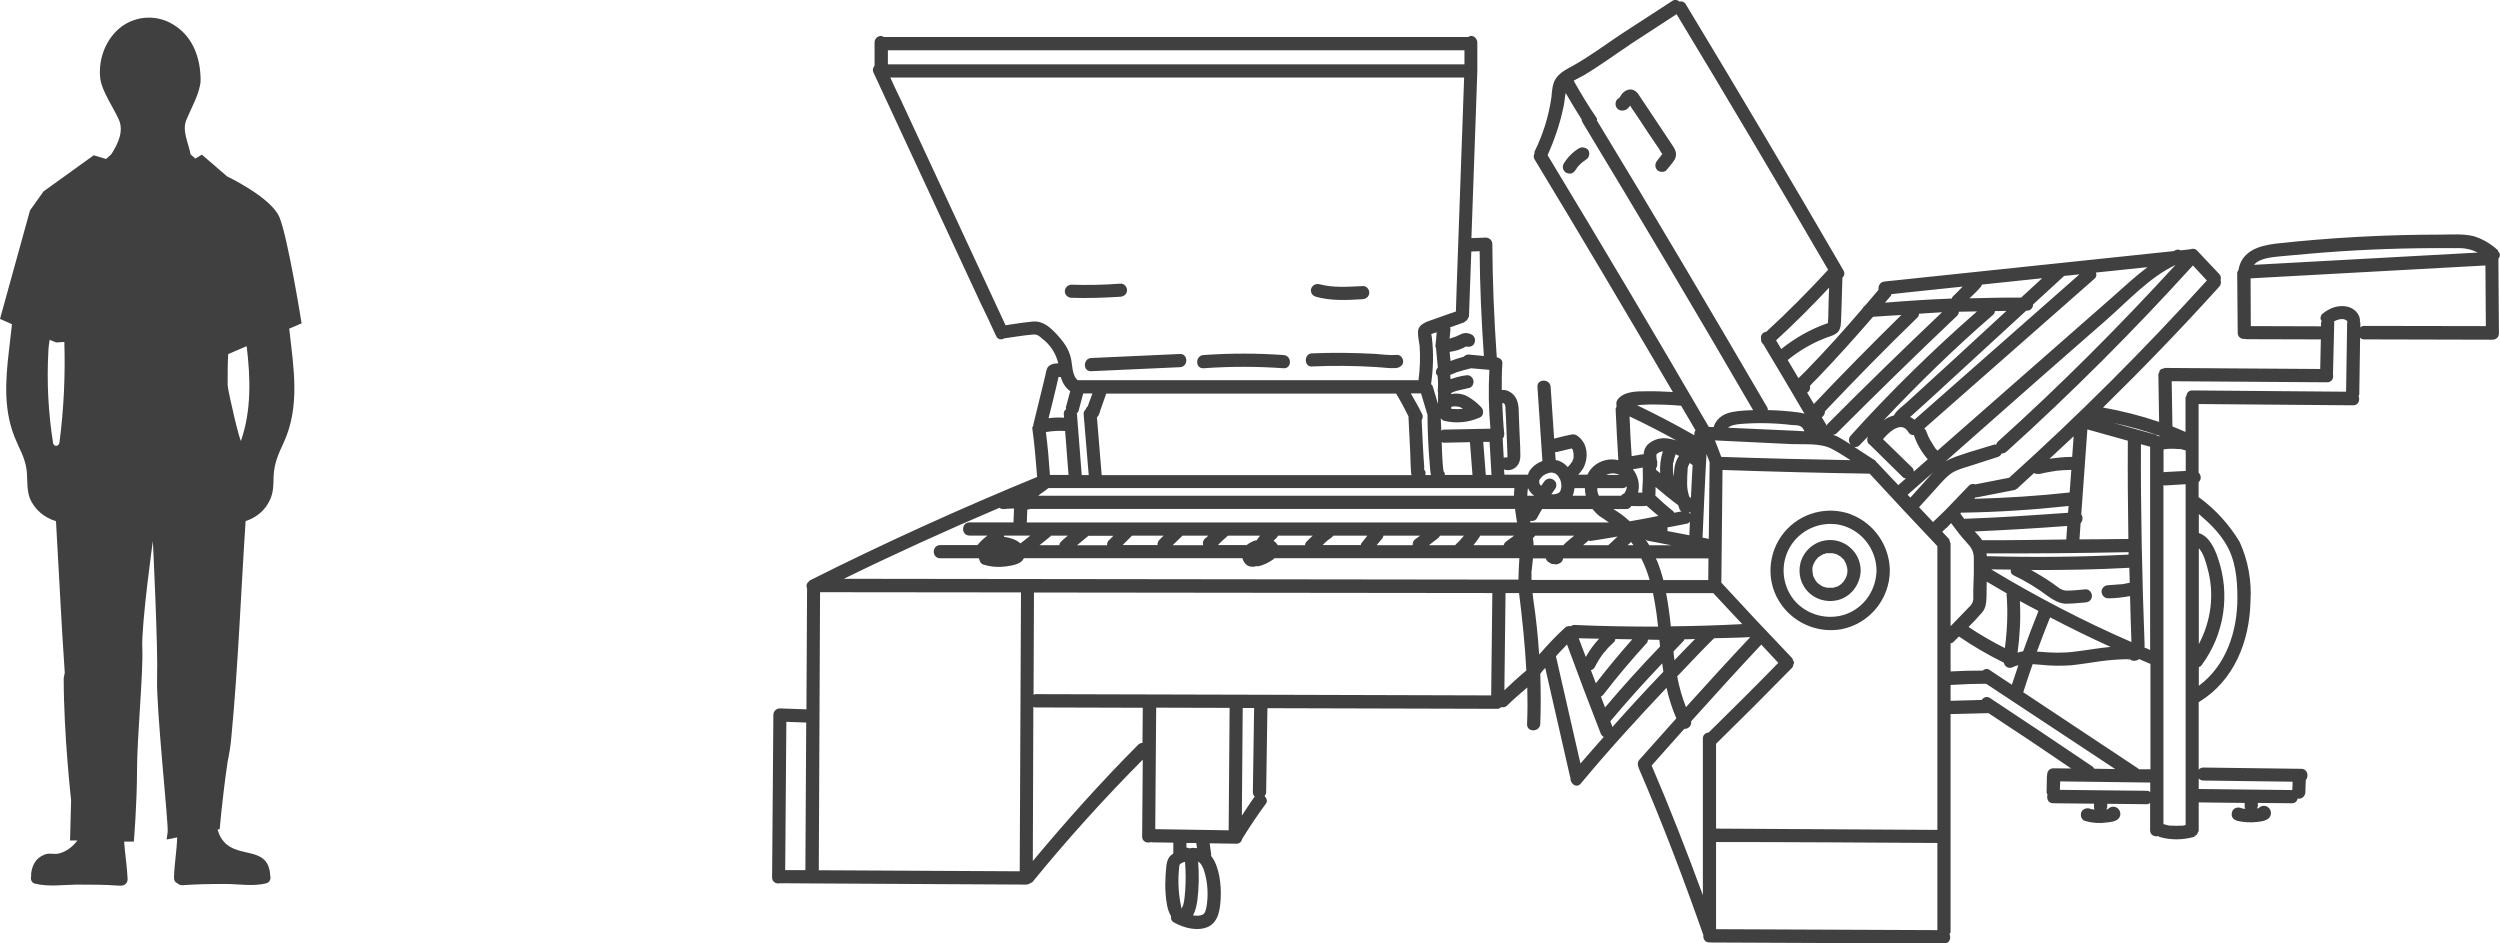
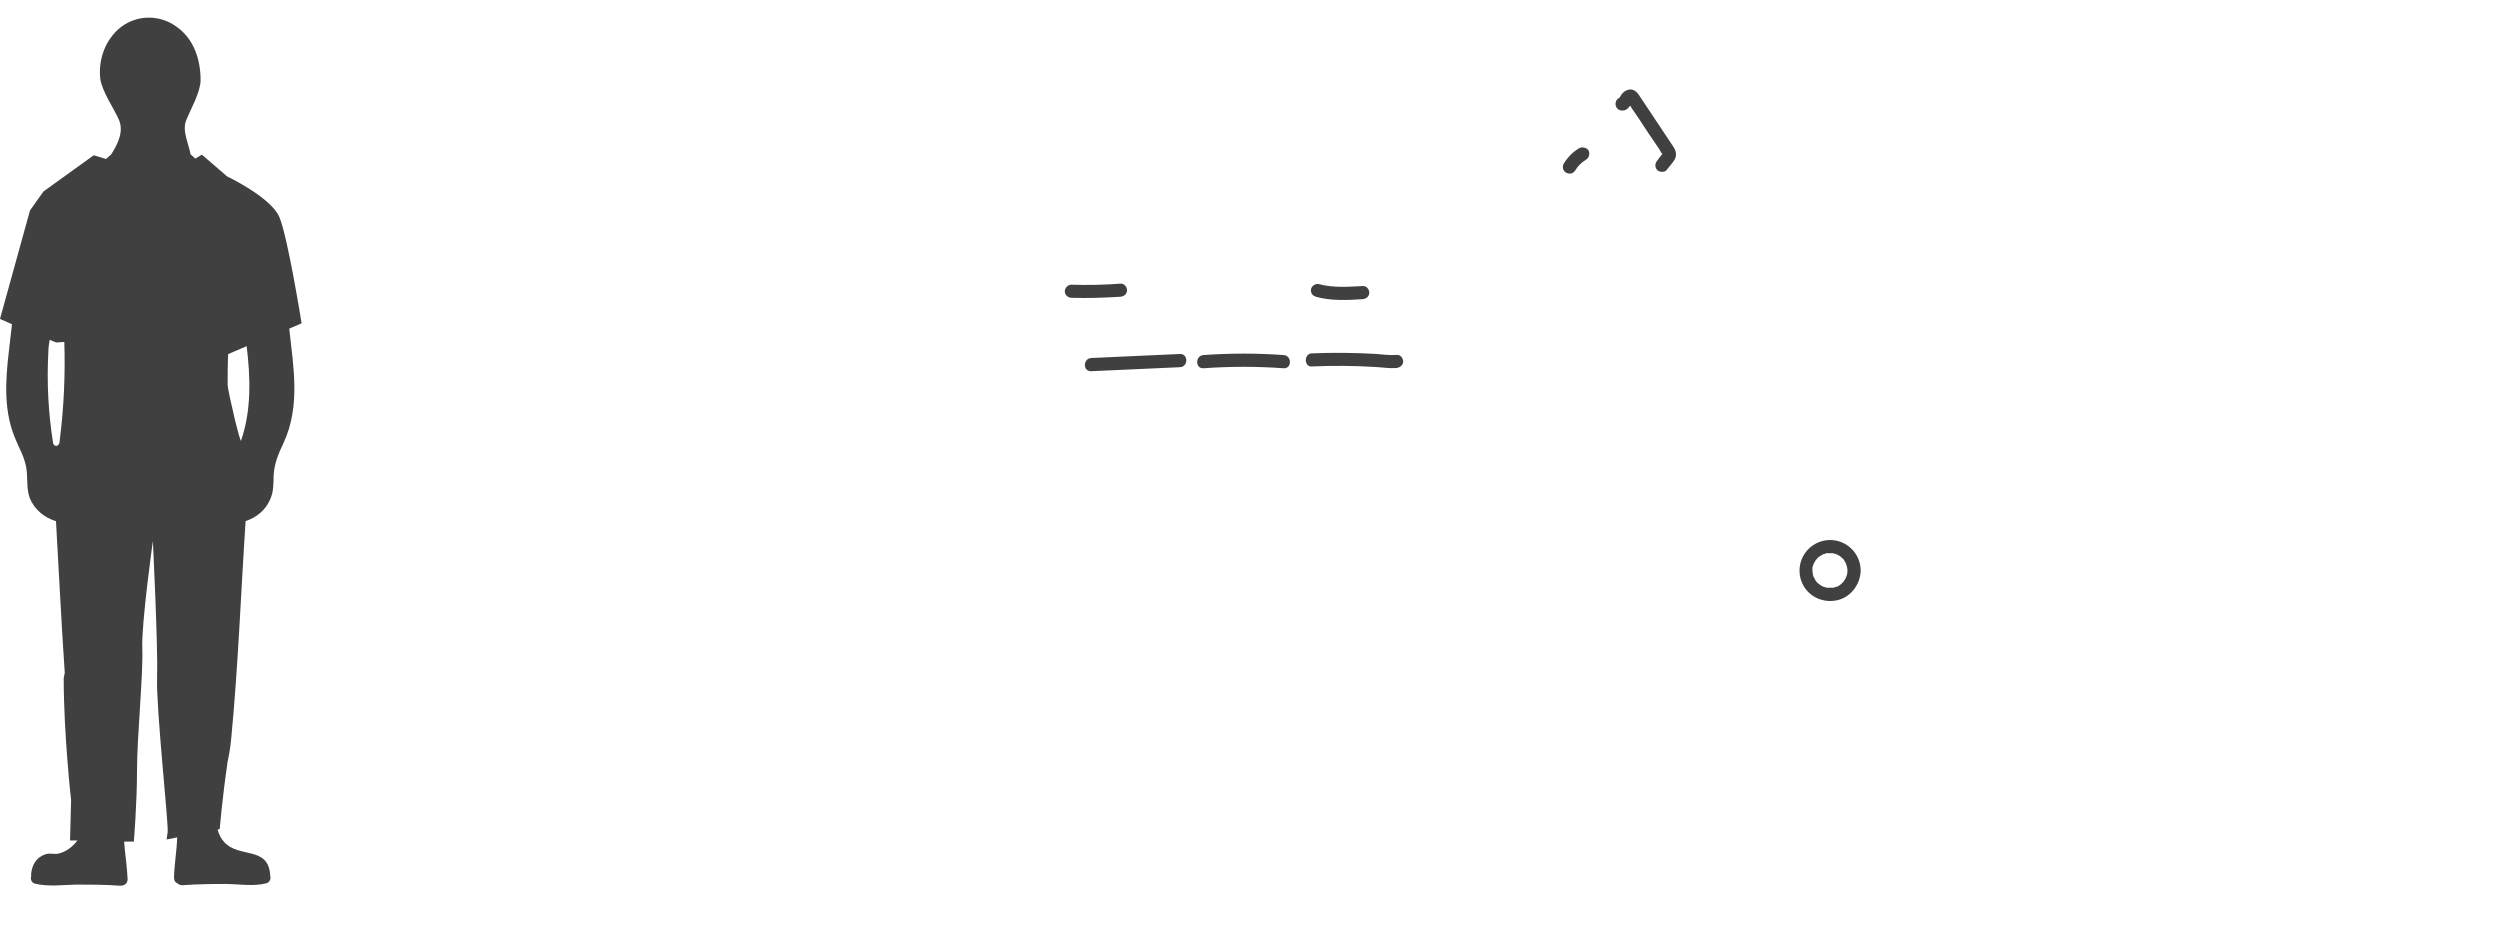
<svg xmlns="http://www.w3.org/2000/svg" id="Calque_1" data-name="Calque 1" viewBox="0 0 236.66 89.31">
  <defs>
    <style>
      .cls-1 {
        fill: none;
      }

      .cls-1, .cls-2 {
        stroke-width: 0px;
      }

      .cls-2 {
        fill: #404040;
      }
    </style>
  </defs>
  <g>
    <path class="cls-2" d="M124.55,28.06v.03c1.45.4,2.98.33,4.45.23.35-.03.62-.27.62-.62,0-.33-.28-.65-.62-.62-1.38.07-2.78.18-4.13-.18-.32-.07-.64.11-.75.42-.1.33.1.68.42.75Z" />
    <path class="cls-2" d="M106.07,28.09c.33-.03.62-.25.62-.62,0-.33-.3-.65-.62-.62-1.55.12-3.1.15-4.65.1-.33,0-.62.3-.62.62,0,.35.3.62.62.62,1.55.05,3.1,0,4.65-.1Z" />
    <path class="cls-2" d="M113.93,34.86c2.53-.18,5.05-.18,7.58,0,.8.05.8-1.2,0-1.25-2.5-.18-5.05-.18-7.58,0-.8.05-.8,1.3,0,1.25Z" />
    <path class="cls-2" d="M124.18,34.69h.02c1.99-.09,3.99-.07,5.98.05.65.03,1.35.15,2,.1.35-.05.65-.27.65-.62,0-.33-.3-.68-.62-.62-.67.05-1.37-.05-2.02-.1-2-.11-4-.13-6-.05-.77.03-.77,1.28,0,1.25Z" />
    <path class="cls-2" d="M103.3,35.14l8.4-.38c.8-.03.8-1.28,0-1.25l-8.4.38c-.8.05-.8,1.3,0,1.25Z" />
    <path class="cls-2" d="M148.92,42.67s0,0,0,0c0-.01,0-.02,0-.03,0-.01,0-.02,0,.02.02.05.02.04.02.01Z" />
-     <path class="cls-2" d="M152.98,38.74s0,0,0,0c0,0,0-.01,0-.02v.03Z" />
-     <path class="cls-2" d="M175.23,48.69c-2.26-.83-4.79-.15-6.33,1.7-1.5,1.82-1.75,4.45-.5,6.5,1.23,2.02,3.57,3.08,5.9,2.68,2.67-.52,4.59-2.86,4.6-5.57-.03-2.35-1.48-4.45-3.67-5.3ZM174.75,58.14c-1.75.62-3.75.07-4.93-1.35-1.16-1.45-1.3-3.46-.35-5.05.95-1.57,2.77-2.39,4.57-2.08,2.08.4,3.57,2.23,3.6,4.33-.03,1.85-1.15,3.52-2.9,4.15Z" />
    <path class="cls-2" d="M173.22,51.12c-1.6.02-2.89,1.33-2.87,2.93,0,.51.14,1,.4,1.44.62,1.05,1.85,1.58,3.07,1.35,1.35-.25,2.3-1.5,2.32-2.85-.02-1.6-1.33-2.89-2.93-2.87ZM173.9,52.46h.01s-.06-.01-.01,0ZM174.52,55.04c0,.05-.05.08-.1.1,0,.05-.05.07-.08.1l-.05.05c-.12.1-.24.18-.38.25h-.07c-.1.04-.2.07-.3.1h-.53s-.03,0-.03,0c0,0,0,0-.02,0l-.18-.05-.18-.05c-.09-.04-.19-.09-.27-.15-.16-.1-.31-.22-.42-.38-.04-.05-.07-.1-.1-.15l-.05-.12s-.1-.18-.05-.05c-.04-.1-.08-.2-.1-.3v-.12l-.03-.1c-.02-.17-.02-.33,0-.5l.1-.27.03-.07.1-.18s.05-.08.07-.12l.03-.03.2-.23.07-.07c-.05.07.1-.05.1-.05l.3-.18.2-.05.1-.05h.62l.35.1s.04.01.04.01l.18.11s.07.03.1.05l.1.08.23.22c.12.12-.05-.1.05.05l.08.15.1.18.03.07.1.35.03.25c0,.4-.1.67-.33,1-.12.18.03-.03-.05.05Z" />
    <path class="cls-2" d="M153.88,10.41h0c.19-.1.31-.24.44-.41.06.11.13.22.19.31l.55.8,1,1.52,1.02,1.5c.07.12.17.36.29.44-.18.2-.33.45-.49.63-.22.27-.25.62,0,.9.2.2.68.25.88,0,.25-.33.57-.65.77-1,.25-.45.1-.88-.15-1.25l-1.63-2.45-1.6-2.4c-.25-.4-.67-.68-1.17-.45-.2.09-.38.24-.5.42-.07.1-.15.3-.25.33-.3.15-.38.6-.2.88.18.3.55.35.85.22ZM154.48,9.72s.02-.02,0,0h0Z" />
    <path class="cls-2" d="M148.25,16.34c.15.08.32.12.5.08.16-.05.29-.16.38-.3l.2-.3c.14-.16.28-.32.45-.45l.37-.27c.12-.07.25-.22.27-.37.05-.17.03-.35-.05-.5-.09-.13-.22-.21-.38-.25-.17-.05-.35-.03-.5.05-.6.35-1.1.87-1.47,1.47-.08.15-.1.33-.05.5.05.12.15.27.28.35Z" />
    <path class="cls-2" d="M189.95,56.26s0,0,0,0c0,0,0-.02,0-.02v.03Z" />
-     <path class="cls-2" d="M236.48,23.71c-.66-.62-1.44-1.08-2.3-1.35-1-.25-2.1-.15-3.12-.15-5.21,0-10.42.28-15.6.85-1.64.2-3.26.7-3.56,2.5-.03.07-.09.11-.09.2h-.03l.05,5.75c0,.44.38.62.72.57.03,0,.04.03.08.03l7.07.02-.06,2.8-14.69-.1c-.06,0-.08.04-.13.05-.12.02-.24.05-.33.14-.06.07-.07.16-.1.25-.02.07-.08.1-.07.19l.07,4.48c-1.73-.59-3.51-1.04-5.31-1.36,3.78-3.71,7.46-7.52,11.01-11.45.17-.19.18-.41.12-.6.05-.2.04-.41-.12-.58l-2.02-2.14s-.06-.07-.1-.11h0c-.18-.18-.42-.18-.64-.1l-.91.1c-.13-.08-.29-.1-.48-.02-.06.03-.11.07-.17.09l-27.38,2.88c-.43.04-.61.44-.56.78-.41.5-.84.98-1.25,1.47-.12.08-.2.17-.25.29-1.75,2.04-3.54,4.04-5.42,5.96-.19.2-.44.42-.66.65-.34-.57-.68-1.15-1.02-1.72,0,0,0,0,0,0,1.02-.83,2.16-1.51,3.37-2,.38-.18.85-.25,1.2-.5.4-.25.45-.7.48-1.15l.05-1.45.08-2.68c.18-.18.26-.44.09-.72-4.9-8.44-9.87-16.83-14.92-25.18-.15-.25-.39-.29-.61-.26-.17-.14-.39-.22-.64-.07h0s-4.88,3.17-4.88,3.17c-1.5,1-3,2.12-4.58,3-.5.27-1.1.57-1.5,1.07-.4.5-.45,1.2-.5,1.85-.25,1.8-.79,3.55-1.6,5.18-.03.06,0,.11,0,.17-.1.16-.12.36,0,.58,4.43,7.31,8.77,14.66,13.09,22.02-.85-.05-1.71-.09-2.57-.07-.87,0-2.05,0-2.65.77-.13.17-.16.38-.11.6,0,.05-.03.09-.02.14-.02.06-.07.09-.07.16.07,1.65.16,3.25.26,4.85-.4-.09-.83-.11-1.31.02-.82.24-1.33.75-1.62,1.35h-.87c.17-.18.33-.37.46-.58.3-.55.4-1.15.3-1.75-.09-.58-.43-1.09-.92-1.4-.25-.15-.55-.05-.8,0l-.45.1-.87.22-.33-4.89c-.05-.8-1.3-.8-1.25,0l.47,7.01c-.48.18-.92.49-1.22.94-.08.11-.1.23-.14.35h-2.24l-.03-.51s.02.03.04.03c.4.15.85,0,1.12-.27.33-.33.4-.75.38-1.2,0-.88-.08-1.75-.1-2.62l-.05-1.35c0-.37-.03-.77-.18-1.15-.24-.59-.83-1-1.43-.95,0-.84,0-1.69.06-2.53.02-.31-.24-.5-.53-.56-.25-3.56-.4-7.15-.42-10.71,0-.35-.28-.62-.62-.62l-1.36.05.46-12.92.1-2.92v-2.68c0-.33-.3-.65-.62-.62-.09,0-.16.06-.24.1h-55.34c-.08-.04-.15-.11-.24-.1-.35,0-.62.28-.62.62v2.2c-.14.18-.22.4-.1.65l10.15,21.85c.5,1,.98,2.05,1.45,3.07.16.38.51.4.78.24.9-.12,1.79-.29,2.72-.36.4-.03.58.12.88.4.77.57,1.29,1.4,1.51,2.32-.41.01-.82.09-1.03.43-.13.25-.15.58-.23.85l-.22.92-.88,3.6s0,.06,0,.1c-.04.08-.11.14-.1.23.21,1.53.34,3.07.46,4.63-7.3,3-14.48,6.26-21.53,9.8-.03.02-.03.05-.06.07-.01.01-.02.03-.03.04-.22.17-.26.42-.16.64l-.06,11.45-2.51-.09c-.35,0-.62.28-.62.62,0,.01,0,.02.01.03,0,.01-.01.01-.01.02l-.12,15.33c0,.47.41.63.77.55l2.94.02c.07,0,.12.01.19,0l20.23.11s.04-.03.07-.03c.09,0,.17-.06.25-.11.04-.03.1-.03.13-.06.01-.01.03,0,.05-.02,3.29-4.04,6.79-7.91,10.46-11.61l-.06,7.28c0,.51.49.66.85.52.03,0,.04.03.07.03h-.02l2.05.03v1.02c-.14.11-.29.22-.4.37-.3.45-.27,1.13-.33,1.67-.03.58-.05,1.18,0,1.75.05.63.13,1.55.52,2.15-.03.21,0,.43.25.58.92.53,2.23.88,3.25.43,1.05-.5,1.15-1.78,1.2-2.8.05-1.14-.11-2.92-.92-3.93.02-.09.02-.18,0-.27l-.13-.91,2.53.04c.34,0,.5-.22.56-.47.7-1.14,1.44-2.24,2.24-3.33.17-.21.06-.52-.13-.72.08-.1.15-.2.15-.35l.12-7.96,21.78.06c.16,0,.26-.08.36-.16.19.04.39.01.54-.14.61-.61,1.27-1.16,1.92-1.72.03,1.14.03,2.29-.02,3.45-.05.82,1.2.8,1.25,0,.06-1.59.05-3.17,0-4.74h0s.08-.11.08-.11l.2-.25c.06-.07.13-.13.19-.2l2.36,10.35s.02.02.03.03c-.07.55.56,1.06.97.57,2.59-3.12,5.33-6.12,8.12-9.07.22.99.52,1.95.93,2.89-1.17,1.31-2.34,2.61-3.5,3.92-.19.23-.18.5-.08.71,0,.01,0,.03,0,.04h0c2.25,5.2,4.25,10.48,6.12,15.8,0,.01.01.02.02.03-.05.34.12.72.58.72l22.2.1c.54,0,.69-.52.52-.89.04-.08.1-.13.1-.23v-20.6l3.59-.09c2.63,1.72,5.24,3.47,7.83,5.24l-1.67-.02c-.43,0-.62.33-.61.66,0,.02-.02.03-.02.04l-.03,1.58c0,.08.06.14.09.21-.11.36.04.82.53.82l3.87.04v.31c0,.1,0,.17.05.25,0,0-.02,0-.03,0l-.15-.03c-.12,0-.22-.05-.33-.08-.32-.07-.7.1-.77.45-.07.33.1.68.43.75h0c.65.18,1.32.23,2,.13.37-.05.87-.07,1.15-.4.23-.29.17-.72-.12-.95,0,0,0,0,0,0-.28-.23-.68-.18-.92.09l-.15.02c.03-.07.09-.13.09-.24v-.29l3.78.04c.12,0,.19-.07.28-.12v2.59c0,.47.42.63.78.55.04.02.05.06.1.08,1.05.3,2.17.3,3.25,0,.07-.02.1-.09.16-.13.07-.03.11-.08.16-.13.03-.04.04-.08.05-.13.04-.08.1-.13.1-.23v-2.65l4.35.05v.3c0,.1,0,.18.08.25-.02,0-.03,0-.05,0h-.15l-.33-.1c-.33-.07-.7.1-.75.45-.1.33.07.68.42.75v.03c.62.15,1.3.2,1.98.12.37-.05.9-.1,1.15-.43.23-.29.17-.72-.12-.95h0c-.28-.23-.68-.18-.92.08l-.15.02c.03-.07.09-.13.09-.24v-.28l3.23.03c.33,0,.49-.22.55-.47.04,0,.07.05.1.05.35-.03.6-.27.62-.62,0-.39.02-.78.04-1.16.31-.35.17-1.06-.44-1.06l-9.25-.12c-.2,0-.35.08-.45.2v-6.4s.03,0,.05-.02c3.3-2,4.77-5.75,4.85-9.48.13-1.95-.22-3.9-1.03-5.67-.98-1.63-2.27-3.05-3.8-4.18-.02-.02-.05,0-.08-.02v-1.45c.13-.11.21-.27.2-.45,0-.17-.08-.33-.2-.45v-2.93c0-.06.02-.11,0-.17v-3.39l14.63.12c.52,0,.67-.51.51-.88.02-.05.06-.08.07-.14l.08-5.37c.09.07.19.15.35.15l12.12.03s.01,0,.02,0c.32.01.65-.18.65-.59l-.05-7.07c.17-.22.22-.5-.05-.73ZM200.15,77.57h-.07s-.15-.03-.15-.03c.08.01.15.05.22.03ZM214.38,77.5h-.05s-.27-.05-.27-.05c.1.04.21.07.32.05ZM215.92,24.26l2.78-.25c3.8-.33,7.61-.5,11.42-.52h2.75c.67.01,1.19.17,1.68.42l-21.18,1.16c.56-.67,1.81-.73,2.55-.81ZM205.59,36.09l14.71.1c.46,0,.63-.41.55-.76l.12-4.89s-.03-.06-.04-.09c.06-.04.12-.08.19-.11l.07-.03.35-.1h.33l.12.05s-.03,0,0,.02h.08l.07.08-.02-.03.08.07s.01.07.01.11c0,.02-.02.03-.02.05l-.1,6.52-14.58-.12c-.33,0-.5.24-.54.51-.03.07-.08.11-.08.19v3.23c-.41-.18-.82-.36-1.24-.52l-.07-4.28ZM222.2,30.39v-.05s.01.04,0,.06h0ZM202.46,72.81s-.06-.07-.11-.1l-10.82-7.18c.28-.89.58-1.78.89-2.66.26.02.51.04.76.06.98.1,1.9.12,2.88.05.92-.1,1.82-.25,2.75-.38.85-.12,1.7-.18,2.55-.2.25.07.27.03.15-.1.28.35.72.3.99.09.33.14.66.29.99.43.03.01.05,0,.08.02v9.98h-1.09ZM188.73,63.68s-.08-.05-.12-.08l-.28-.19c-.25-.16-.46-.08-.64.07-1.01,0-2.03.02-3.04.08v-2.66c.08-.03.17-.03.25-.11.18-.18.36-.36.54-.54,1.35.93,2.77,1.75,4.25,2.48.09.39.47.63.88.41.16-.08.33-.12.5-.17-.21.62-.42,1.23-.62,1.85l-1.72-1.14ZM159.45,69c.37.02.71-.31.64-.72,2.19-2.44,4.4-4.87,6.64-7.26.54.57,1.07,1.15,1.61,1.73-2.17,2.23-4.38,4.42-6.59,6.59-.28.03-.55.21-.55.57v14.83c-1.52-4.13-3.11-8.22-4.85-12.27,1.02-1.16,2.06-2.31,3.09-3.47ZM149.44,60.42c.64.03,1.29.02,1.94.04-.49.53-.91,1.1-1.26,1.73-.22-.59-.46-1.17-.67-1.77ZM150.98,63.14c.22-.45.5-.9.83-1.33l.05-.05.13-.15.25-.3.57-.55c.08-.07.08-.18.11-.27.53.01,1.07.03,1.6.03-1.19,1.34-2.35,2.74-3.45,4.16-.16-.41-.32-.83-.47-1.24.16-.04.3-.14.38-.3ZM151.55,65.94c.08-.05.17-.1.23-.18,1.3-1.7,2.68-3.32,4.12-4.9.09-.1.08-.21.1-.31.36,0,.72.02,1.08.02.02.21.05.42.07.63-1.8,1.87-3.54,3.79-5.21,5.77-.13-.34-.26-.69-.39-1.03ZM159.4,60.64s.02-.08.05-.12c.34,0,.67-.02,1.01-.03-.66.66-1.3,1.34-1.95,2.01-.04-.27-.06-.55-.09-.83.33-.34.65-.69.98-1.03ZM158.17,59.3c-.11-1.06-.25-2.11-.45-3.15h4.47c.91.99,1.83,1.96,2.74,2.93-2.25.12-4.5.19-6.76.21ZM141.16,65.83l-24.05-.07c-.06,0-.11,0-.17,0l-18.94-.05c-.07,0-.1.05-.16.07l.04-9.69,43.39.05-.11,9.7ZM109.36,78.49l.09-11.5,6.95.02-.09,11.59-6.94-.11ZM77.62,56.06l19.03.02-.12,26.4-19.02-.1.12-26.32ZM79.84,54.81c4.86-2.38,9.79-4.62,14.77-6.74.14.1.31.15.49.11l.02.02.11-.03c.25-.02.51-.03.76-.03l-.05,1.31h-4.15c-.83,0-.83,1.25,0,1.25h1.69c-.35.26-.67.55-.95.9h-3.52c-.82,0-.82,1.25,0,1.25h3.64s.04.09.07.14c.04.22.17.41.39.46.8.25,1.63.27,2.43.12.37-.05.75-.15,1.07-.35.14-.1.24-.23.32-.38h20.68c.08.28.23.54.5.7.23.12.42.12.68.1.03,0,.04-.04.07-.06.06,0,.12.04.18.03h.03c.55-.1,1.03-.35,1.48-.67.04-.03.06-.07.09-.1h23.19c-.04.67-.08,1.35-.09,2.03l-63.91-.08ZM100.83,40.8l.32,4.16h-1.76c-.09-1.36-.21-2.72-.38-4.06.6-.1,1.21-.14,1.82-.1ZM139.2,34.89s.02-.02.04-.03l1.75.15c-.1,1.86-.07,3.72.1,5.57l-4.44.09c-.09,0-.14.06-.21.1-.01-.39-.04-.78-.05-1.17.08.09.15.18.28.22h-.03c1.17.3,2.37.18,3.45-.3.37-.15.4-.72.12-.98-.38-.41-.82-.75-1.3-1.02-.48-.26-1.02-.31-1.55-.22v-.08l.05-.02.05-.03h-.03c.16-.07.33-.13.5-.18l.94-.22h0s0,0,0,0l.09-.02h-.06c.15,0,.29-.04.41-.15.11-.12.18-.28.18-.45,0-.17-.06-.33-.18-.45-.1-.1-.27-.2-.45-.18-.53.06-1.04.2-1.54.37-.01-.13-.03-.26-.04-.4h0s.62-.25.62-.25c.4-.12.8-.25,1.25-.35ZM139.4,44.96h-2.64c0-.05.02-.09.01-.15-.01-.07-.07-.12-.11-.17,0-.05-.02-.1-.02-.13l-.05-.4-.05-.68c-.04-.53-.04-1.06-.06-1.59.06.02.09.07.16.07l2.51-.05.24,3.1ZM143.36,46.21c-.02.24-.04.48-.04.72h-45.04l.09-.07s.03-.03.05-.05l.33-.23.51-.38h44.1ZM145.91,45.97s0,0,0,0c0,0,0,0,0,0,0,0,0,0,0,0ZM149.05,46.21h.98c0,.24.03.49.09.72h-1.25c.1-.23.15-.47.18-.72ZM153.6,46.21c.18,0,.3-.08.4-.18,0,.22-.07.44-.24.68-.13.05-.23.11-.3.22h-2.1c-.12-.22-.17-.46-.15-.72h2.39ZM158.69,41.69c-.32-.1-.65-.17-.99-.2-.65-.05-1.28.17-1.75.62-.23.25-.33.56-.36.89-.2.01-.4.05-.59.09l-.54.09c-.08-1.25-.16-2.5-.2-3.76,1.51.71,2.98,1.47,4.43,2.27ZM169.7,40.24c.25,0,.62,0,.85.18.1.08.2.26.27.4-.2,0-.4-.01-.6-.03l-6.64-.3c.28-.26.81-.31,1.11-.35,1.67-.14,3.34-.1,5,.1ZM179,28.01c.04-.05.03-.11.05-.17,2.25-.23,4.49-.47,6.74-.71-.31.32-.61.65-.94.95-.05.05-.05.12-.08.18-2.12.08-4.23.22-6.33.39.18-.22.38-.43.56-.65ZM196.85,25.97l-15.62,13.76c-.13-.11-.27-.19-.42-.26.15-.12.3-.24.36-.31.94-.84,1.87-1.69,2.8-2.55,2.62-2.4,5.23-4.8,7.84-7.2.02,0,.04,0,.06,0,.39,0,.58-.29.59-.59.98-.9,1.96-1.8,2.94-2.7.48-.05.97-.1,1.45-.15ZM189.08,41.86c-.08.07-.08.16-.11.24-.06,0-.1-.04-.17-.02l-2.47.75c-.72.25-1.49.45-2.16.85l9.09-8.02,6.2-5.43c2-1.76,4.03-3.98,6.48-5.15-5.36,5.85-10.96,11.46-16.86,16.77ZM187.05,47.07s.05.02.08.01h.02l3.58-.7c.06,0,.09-.07.14-.1.05-.02.09,0,.14-.05v-.03c.52-.47,1.02-.95,1.54-1.42.14.08.3.11.46.07v.03c.41-.1.83-.18,1.25-.25l.23-.03.12-.03c.49-.06.98-.08,1.47-.09l-.16,2.14c-3,.33-6.01.52-9.03.6l.16-.17ZM203.55,61.53c-.19-.08-.38-.17-.57-.25,0-.05.05-.07.04-.12-.24-6.35-.38-12.73-.35-19.11l.87.24v19.23ZM190.99,61.78c.22-1.62.31-3.24.22-4.88.58.32,1.17.62,1.76.94-.51,1.26-.99,2.53-1.45,3.81-.18.02-.35.09-.53.13ZM186.35,59.35c.45-.45.89-.91,1.3-1.39.35-.43.38-.9.4-1.45l.02-1.45c.63.38,1.27.75,1.91,1.12,0,.03-.03.04-.03.08.14,1.7.06,3.4-.16,5.09-1.19-.6-2.34-1.26-3.44-2ZM185.67,48.5s.04.03.08.03c3.37-.05,6.73-.27,10.07-.63l-.05.64c-3.25.23-6.51.46-9.78.57-.02,0-.02.02-.04.02-.13-.18-.26-.35-.38-.52l.1-.1ZM188.53,53.9c.6.02,1.21,0,1.82.02-.03.21.02.42.28.55,1.15.55,2.25,1.22,3.25,1.98.5.35,1,.65,1.63.7.62,0,1.28-.07,1.9-.12.35-.03.62-.25.62-.62,0-.33-.27-.65-.62-.62-.57.05-1.18.12-1.75.12s-.92-.4-1.32-.67c-.68-.47-1.36-.89-2.06-1.28,3.1.01,6.2-.04,9.29-.21.01.47.03.94.04,1.41-.17.04-.34.08-.52.11l-.15.03h-.05l-1.33.1c-.33,0-.62.27-.62.62.03.33.27.62.62.62.7,0,1.39-.09,2.08-.21.04,1.45.07,2.9.13,4.35-4.55-1.98-8.97-4.28-13.23-6.85ZM201.51,52.5c-4.46.23-8.94.27-13.43.15,0-.09-.02-.17-.04-.26,4.49.01,8.97-.03,13.46-.12,0,.08,0,.16,0,.23ZM195.69,49.79l-.09,1.28c-2.65.03-5.31.08-7.96.07-.2-.31-.46-.57-.71-.83,2.91-.13,5.84-.3,8.77-.52ZM194.07,58.44c1.88.98,3.79,1.92,5.73,2.8-1.14.1-2.29.32-3.43.45-1.15.15-2.25.1-3.4,0-.05,0-.1,0-.15,0,.4-1.09.81-2.17,1.25-3.25ZM201.43,41.71c-.02,3.1,0,6.21.05,9.31-1.54.03-3.09.02-4.63.04l.11-1.53c.22-.24.24-.61.06-.84l.58-8.04,3.83,1.07ZM196.16,43.25c-.73,0-1.44.08-2.15.18.76-.71,1.53-1.41,2.29-2.13l-.14,1.95ZM184.28,49.96l.42-.44c.46.63.93,1.25,1.45,1.81.42.45.67.8.7,1.43v1.5l-.05,1.58v.9c-.05.35-.15.48-.4.73l-1.75,1.81v-7.83c0-.07-.05-.1-.07-.16-.02-.1-.02-.2-.1-.29-.21-.22-.41-.44-.62-.66l.36-.35s.04,0,.06-.02ZM183.4,51.7v26.86l-20.95-.12v-8.03c2.44-2.39,4.83-4.78,7.2-7.2.09-.09.09-.2.12-.3.02-.05.06-.1.06-.16,0-.11-.06-.2-.12-.3-.03-.05-.01-.11-.06-.15-2.26-2.36-4.49-4.74-6.7-7.14l.11-10.66s.01,0,.01-.01c4.65.16,9.29.28,13.92.35,2.11,2.3,4.26,4.59,6.39,6.84ZM120.95,51.61c-.08-.17-.22-.31-.39-.41.1-.09.18-.21.29-.29.06-.05.1-.12.13-.2h3.29c-.22.2-.43.39-.62.6-.07.08-.09.19-.12.3h-2.58ZM115.28,51.61l.35-.35.61-.55h3.04c-.12.14-.21.29-.31.43-.07.02-.14.02-.21.04-.26.1-.53.24-.75.42h-2.72ZM97.25,48.23c.09-.01.19,0,.27-.05h45.9c.05.42.12.85.19,1.28h-46.41l.05-1.23ZM154.58,44.42l.67-.11.25-.05h.01v.05s.01,1.1.01,1.1l-.05.92v.3h-.4c.19-.81-.02-1.61-.5-2.22ZM156.8,43.21v-.18l.12-.12c.13-.09.27-.15.42-.18h.07c-.21.67-.3,1.37-.25,2.06-.13-.11-.27-.21-.4-.32,0-.04,0-.09,0-.13.1-.15.15-.32.11-.51l.03-.03c-.06-.2-.09-.4-.1-.6ZM158.39,48.39l.03.03s-.02-.02-.04-.03c0,0,0-.01-.01-.02l-.03-.02c-.57-.45-1.12-.94-1.64-1.44.02-.17.02-.35.02-.54v-.27c.7.6,1.41,1.18,2.15,1.73.06.14.08.3.15.44.04.07.12.09.18.13-.23.05-.47.09-.7.14-.04-.05-.06-.11-.11-.15ZM158.95,43.15c-.41.57-.49,1.27-.49,1.97-.08-.35-.11-.7-.09-1.06v-.2l.05-.12c.04-.23.1-.46.18-.67l.02-.07c.11.05.22.1.33.16ZM161.54,42.95l.3.81s0,.01,0,.02l-.08,7.23-.59-.12c.12-2.64.22-5.29.38-7.94ZM159.91,48.47s.07.02.1.01c0,.06,0,.13,0,.19-.04-.06-.06-.13-.12-.17.01,0,.01-.02.02-.03ZM160.07,47.15c-.06-.04-.11-.09-.16-.13-.13-.41-.21-.84-.2-1.28,0-.44.02-.88.05-1.33v-.1l.07-.25c-.03.1.1-.15.05-.07.04-.05.04-.12.07-.17.01,0,.02.01.03.02.06.08.16.12.25.18-.05,1.04-.12,2.09-.16,3.13ZM150.36,51.17s0,0,0,0l-.03.02.03-.02ZM157.84,49.93c.62-.12,1.24-.23,1.86-.36.14-.03.2-.11.27-.19-.02.43-.04.86-.05,1.29l-2.08-.4c.03-.11.03-.21,0-.33ZM153.95,48.19c.24,0,.39-.13.48-.29.45.01.9.03,1.34,0,.04,0,.06-.03.1-.03.37.34.75.65,1.13.97-.91.18-1.81.36-2.72.51-.33-.3-.67-.58-1.04-.83-.16-.1-.34-.21-.51-.33h1.21ZM151.58,48.96c.26.17.49.33.73.5h-7.43c0-.05-.02-.1-.03-.15.25.04.53-.02.65-.27.15-.29.32-.57.48-.85h4.78c.23.29.49.57.82.78ZM133.8,51.61v-.15l.04-.08c-.03.07-.03.15-.03.23h-.02ZM133.95,51.19s.07-.04.1-.06c-.03.02-.06.04-.08.06h0s-.03,0-.03,0ZM105.36,51.01c-.06.03-.12.06-.16.1l.1-.1-.02.03.09-.03ZM97.53,50.71l-.93.73c-.42-.37-1-.55-1.55-.62,0-.04,0-.08-.02-.12h2.5ZM99.45,50.76s.02-.04.04-.05h1.6l-.43.35c-.12.12-.27.25-.35.4-.03.05,0,.1-.02.15h-1.88l1.05-.85ZM102.17,51.44l.87-.72h2.36l-.43.43c-.13.12-.18.3-.17.47h-2.85l.22-.18ZM107.18,50.71h2.97l-.4.4c-.11.11-.17.27-.18.42,0,.03.03.05.03.07h-3.33l.9-.9ZM111.95,50.71h2.42c-.09.1-.19.21-.3.27.05,0,.08-.05.12-.07l.13-.08c-.32.1-.51.43-.43.75,0,.01.01.01.02.03h-2.9l.93-.9ZM125.67,51.16l.35-.25c.07-.06.14-.13.19-.2h3.23l-.49.62c-.06.05-.1.12-.12.2-.01.02,0,.05-.01.07h-3.62c.16-.15.31-.31.48-.45ZM130.83,51.01c.05-.06.08-.13.1-.2.02-.03.02-.07.03-.1h3.47l-.13.1-.38.27c-.14.14-.21.33-.2.53h-3.4l.5-.6ZM136.07,50.99c.07-.04.13-.1.18-.18.03-.03.04-.07.06-.1h2.27c-.24.3-.49.58-.78.83-.02.02-.01.05-.03.07h-2.5l.8-.62ZM140.08,50.81s0-.07.01-.1h3.24l-.68.5c-.15.1-.25.2-.3.38,0,0,0,.02,0,.02h-2.87c.21-.25.41-.52.59-.8ZM145.11,50.93l.09-.07c.05-.04.07-.11.12-.15h3.7c-.33.28-.68.54-.99.85-.01.01,0,.04-.02.05h-2.84c0-.08.01-.15,0-.22-.01-.15-.05-.31-.06-.46ZM150.38,51.17s.08.02.12.02v.03c.88-.13,1.76-.28,2.63-.43l-.86.8s0,.02-.01.02h-2.39c.17-.14.33-.31.51-.44ZM154.35,51.36s.02-.06.03-.08c.09.1.16.22.25.33h-.55l.27-.25ZM155.76,51.05s.06.08.11.09l.02.03,2.35.45h-2.11c-.11-.2-.25-.38-.38-.56ZM185.42,29.51c.58-.02,1.16-.01,1.73-.03-4.21,3.69-8.21,7.6-11.95,11.75-.26.28-.2.63,0,.85-.45-.28-.91-.58-1.37-.81-.11-.05-.23-.07-.34-.11.13,0,.27-.04.39-.16,3.75-3.75,7.53-7.45,11.38-11.1.13-.12.17-.27.17-.4ZM179.29,39.33c-.37.09-.69.25-.99.47,3.31-3.5,6.75-6.87,10.4-10.02.11-.1.13-.22.15-.33.36,0,.73-.02,1.09-.02l-4.72,4.35-4.7,4.3c-.33.31-.98.74-1.24,1.25ZM176.95,42.04l3.2,3.15c.09.08.18.08.27.1l-.72.63c-.67-.71-1.35-1.41-2.01-2.13-.02-.02-.04,0-.06-.03-.04-.06-.05-.13-.12-.17-.65-.4-1.3-.85-1.97-1.28.17.03.36-.01.52-.19.25-.27.52-.53.77-.8-.13.25-.07.58.1.73ZM180.58,46.84l2.41-2.12c-.13.14-.26.27-.38.42l-1.77,1.97c-.08-.09-.17-.18-.25-.27ZM181.17,44.63c-.02-.12-.03-.24-.14-.35l-2.78-2.71c.45-.52,1.13-1.17,1.73-1.14,0,0,0,0,.01,0,.25.02.48.16.67.48.11.21.31.29.52.28.27.85.74,1.62,1.31,2.29l-1.31,1.15ZM191.33,28.17c-1.63-.01-3.26.03-4.89.07.37-.36.76-.71,1.09-1.11.05-.06.05-.13.08-.19,1.9-.2,3.81-.4,5.71-.6l-1.99,1.83ZM181.66,29.7c.73-.04,1.45-.11,2.18-.14-3.66,3.48-7.28,7-10.84,10.58-.05.05-.03.1-.06.16-.16-.27-.32-.53-.48-.8.2-.14.31-.34.3-.57,2.86-3.01,5.77-5.99,8.77-8.89.11-.11.12-.22.13-.34ZM169.6,42.04c1.2.05,2.72-.12,3.8.45.61.32,1.2.69,1.78,1.07-4.07-.07-8.15-.17-12.24-.31-.19-.53-.39-1.05-.6-1.56l7.26.35ZM144.65,46.21c.11.29.32.53.59.72,0,0,0,0,0,0h-.66c0-.24.03-.48.06-.72h.01ZM103.95,39.07v.04l-.04.06s.03-.07.04-.1ZM138.18,38.54s.04,0,.07.01l.13.09.12.07h-.19c-.25.03-.48.03-.7,0h-.15l-.08-.02v-.19s.05.02.08,0l.17-.03h.2l.35.05ZM135.95,33.03s0,.02,0,.03l.16,1.72c-.17.19-.25.48-.11.7.02.03.05.03.08.06.06.49.07.98.02,1.47,0,.03.02.07.03.1v1.14l-.5-1.67c-.02-.09-.1-.15-.16-.22.21-1.45.25-2.92.08-4.38l-.06-.35c.14-.07.31-.12.44-.15l.07-.03c-.03.44-.06.87-.12,1.3,0,.08.03.18.08.27ZM134.52,37.24l.58,1.93s.02.02.03.04c.01,1.61.08,3.21.22,4.81.03.25.03.63.11.95h-.53c.03-.16.04-.33-.05-.45h-.03s-.02-.01-.03-.02v-.38l-.05-.65-.08-1.37-.11-2.32c.11-.19.15-.4.03-.61-.32-.66-.69-1.29-1.06-1.93h.96ZM132.15,37.24c.43.71.82,1.43,1.18,2.17l.17,3.46c0,.6.05,1.2.07,1.78,0,.12.03.22.05.33h-29.33l-.45-5.49s.02,0,.03-.01c.18-.18.23-.4.28-.6l.57-1.62h27.43ZM103.23,37.74l-.2.55-.05.16c-.08.06-.15.15-.2.27,0,.01,0,.02,0,.03-.13.12-.21.27-.2.44l.48,5.75s0,.02,0,.03h-.66l-.45-5.77s-.02-.04-.03-.06c.07-.07.15-.13.18-.24l.44-1.65h.87l-.18.5ZM145,53.96c.03-.37.08-.73.12-1.1h1.21c.03.1.08.2.15.25v.03s.05.03.07.04h0s.2.13.2.13l.15.08h.15l.15.03h.15l.15-.03.2-.1c.15-.09.24-.25.27-.43h7.4c.33.66.59,1.34.79,2.04h-11.18c0-.32-.02-.63.01-.94ZM156.82,53.01c-.02-.05-.05-.1-.07-.15h4.98l-.02,2.05h-4.25c-.17-.65-.37-1.28-.63-1.9ZM162.45,79.71c6.98,0,13.97.05,20.95.09v8.25l-20.95-.09v-8.25ZM204.8,42.54h.05l.18-.03c.38-.04.77-.04,1.15,0h.25l.48.13v1.94l-2.05.11s-.03.02-.05.02v-2.17ZM204.42,41.32c-.07-.03-.14-.07-.21-.07-.04-.02-.05-.07-.11-.09l-4.01-1.12c1.46.31,2.91.72,4.33,1.21v.06ZM190.22,45.22l-3.22.63c-.21-.06-.43-.06-.6.11l-2.26,2.35-1.15,1.11c-.44-.47-.88-.94-1.33-1.41,0,0,.02-.01.03-.02l1.63-1.8c.45-.5.9-1.05,1.47-1.43.6-.37,1.33-.52,2-.75l2.32-.75c.2-.06.31-.19.38-.34.15,0,.31-.03.45-.16,6.18-5.58,12.06-11.47,17.65-17.63l1.32,1.42c-5.92,6.53-12.16,12.77-18.71,18.67ZM199.93,28.16l-6.78,5.95-9.74,8.55s-.06-.07-.09-.1l-.1-.1-.05-.08.03.05-.35-.55c-.12-.2-.23-.4-.33-.61l-.04-.11c-.04-.11-.09-.22-.13-.33-.03-.11-.12-.19-.19-.27l16.12-14.18c.2-.18.2-.39.13-.58,1.62-.17,3.25-.34,4.88-.51-1.17.88-2.26,1.89-3.36,2.87ZM171.33,36.53c.08-.08.17-.17.22-.24l.5-.5c1.81-1.88,3.55-3.83,5.26-5.8.89-.08,1.79-.11,2.68-.17-2.82,2.77-5.58,5.57-8.28,8.42-.21-.36-.43-.71-.64-1.07.23-.14.33-.38.26-.63ZM173.07,30.06c0,.13-.04.36-.03.53,0,0,0,.01-.07.02-1.58.55-3.05,1.39-4.35,2.43-.16-.27-.32-.55-.49-.82,1.73-1.59,3.41-3.26,5.02-4.99l-.05,1.46-.03,1.37ZM154.23,4.26l4.48-2.92c4.85,8.02,9.63,16.09,14.35,24.2-1.88,2.04-3.82,4-5.85,5.86-.33.05-.58.32-.5.68-.02.2.05.38.21.51,1.32,2.18,2.61,4.38,3.9,6.58-.14-.04-.27-.09-.43-.11-1.02-.14-2.05-.22-3.05-.24-.01-.07.02-.14-.02-.21-5.31-9.1-10.67-18.2-16.15-27.2,0-.08.02-.15-.02-.23-.79-1.15-1.5-2.33-2.18-3.54.31-.19.65-.34.9-.48,1.5-.87,2.93-1.95,4.38-2.9ZM147.98,10.24c.11-.43.14-.95.23-1.44.49.84.98,1.68,1.51,2.5,0,.09.03.19.09.29,5.46,9.03,10.85,18.11,16.15,27.24-.65.01-1.29.05-1.92.16-.83.15-1.5.55-1.8,1.35-.01.04.01.06,0,.09l-.48-.02c-5.01-8.62-10.1-17.19-15.26-25.72.64-1.42,1.15-2.91,1.48-4.45ZM156.18,38.29c.99,0,1.98.03,2.96.12.45.78.92,1.55,1.37,2.33-.03.07-.1.11-.11.2v.03c0,.08,0,.15-.01.23-1.77-1.01-3.58-1.96-5.42-2.84.39-.05.8-.04,1.21-.07ZM153.3,44.96h-1.25c.41-.2.87-.19,1.25,0ZM147.35,42.79h.03s1.41-.34,1.41-.34l.12.17s0,.02,0,.03c0,0,0,0,0,.03,0,0,0,0,0,0,0,.01,0,.03,0,.04l.05.2v.43c0,.07-.05.15-.08.2l-.03.12c-.05.07-.1.14-.15.2l-.05.07c-.07.11-.16.19-.25.27-.27-.31-.61-.55-1.02-.64-.03,0-.05,0-.08,0,0-.03-.03-.05-.04-.08l-.05-.71s.08.03.12.02ZM145.85,45.26l.07-.08c.05-.05.1-.1.15-.15l.08-.05.22-.12.13-.05.25-.07h.22l.2.07h.05l.12.1.08.07.07.08.03.05c.06.08.11.16.15.25l.03.05c.05.14.08.28.1.43,0,.1,0,.2,0,.3l-.05.2-.03.12-.05.08-.03.05-.07.05-.13.07-.25.08h-.33c.13-.18.24-.37.38-.55.1-.12.1-.35.07-.5-.05-.15-.16-.27-.3-.35-.33-.18-.65-.05-.85.22h0c-.09.12-.16.24-.25.36-.02,0-.03-.01-.05-.02,0,0-.03-.02-.05-.04l-.05-.07s.08.15,0,.03v-.08s-.03-.03-.02-.01l-.03-.06v-.15c0-.05,0-.12.05-.18.03-.04.05-.08.08-.12ZM140.65,44.96l-.24-3.13h.6s.18,3.13.18,3.13h-.54ZM142.32,38.16l.1.07c.1.18.1.4.1.6.05.55.05,1.1.08,1.68l.07,1.67.03.83v.3s0,0,.01,0c-.13-.02-.25-.02-.36.03l-.1-1.82c.09-.11.15-.24.13-.38h.03c-.11-.99-.16-1.97-.2-2.96.04-.01.08-.02.12-.04ZM139.28,23.81l.79-.03c.02,3.3.17,6.6.4,9.92l-1.46-.14c-.18,0-.34.09-.45.21-.42.11-.84.25-1.25.4l-.08-.86c.49-.07.96-.19,1.4-.43l.11-.07h.08c.27.06.6-.01.73-.28.17-.3.07-.68-.22-.85-.29-.17-.64-.2-.95-.08l-.43.2-.15.07s-.02,0-.02,0l-.56.19c.03-.3.07-.6.09-.91,0-.06-.05-.1-.06-.15l1.34-.48c.05-.02.06-.06.1-.09.1-.04.18-.11.24-.21.02-.04.04-.07.05-.11.03-.07.08-.11.08-.19l.22-6.13s0,0,0,0ZM84.05,4.76h54.58v1.33h-54.58v-1.33ZM97.77,30.44c-.85.08-1.72.22-2.58.35l-9.97-21.45c-.33-.65-.63-1.33-.94-2h54.32l-.7,19.67-.08,2.48c-.64.21-1.29.44-1.91.67-.68.25-1.73.45-1.68,1.35,0,.4.1.8.15,1.18.09,1.1.04,2.21-.1,3.3h-32.26c-.57-.46-.49-1.51-.66-2.15-.2-.85-.75-1.58-1.33-2.2-.62-.65-1.28-1.28-2.25-1.2ZM99.98,36.66l.15-.65.07-.3v-.02h.22c.15.54.43,1.01.89,1.34l-.41,1.53c-.01.06.02.11.02.17-.14.12-.24.27-.22.45l.03.36c-.49-.03-.98-.02-1.47.05l.42-1.68.3-1.25ZM76.25,82.37h-1.92s.11-14.04.11-14.04l1.88.07-.08,13.97ZM107.77,70.49v-.02c-3.51,3.53-6.82,7.22-10,11.04l.05-14.61c.06.02.09.07.17.07h-.03l10.22.03-.03,3.33c-.13,0-.27.04-.4.16ZM112.2,84.24c-.03.45-.07.95-.18,1.4-.02.09-.13.26-.15.37,0,0-.02-.01-.02-.02-.27-1.18-.36-2.39-.25-3.6.03-.15,0-.45.1-.58.07-.08.28-.18.48-.23.07.88.08,1.77.02,2.65ZM114.2,85.91c-.07.27-.12.6-.42.7-.25.1-.55.09-.85.04.25-.43.36-.99.42-1.44.15-1.22.17-2.43.07-3.65.32.18.51.65.6.98.32,1.1.38,2.25.18,3.37ZM113.31,80.29c-.2-.02-.4-.04-.63,0-.02,0-.02.02-.03.03-.11-.04-.22-.07-.34-.09v-.43h.93s.08.5.08.5ZM118.78,75.41s-.02.01-.03.03c-.42.57-.79,1.18-1.19,1.77l.08-10.19h1.08s-.12,7.97-.12,7.97c0,.19.08.33.18.42ZM142.41,65.34l.11-9.2h1.28c.31,2.47.56,4.89.69,7.33-.72.6-1.41,1.23-2.08,1.87ZM145.7,61.95c-.11-1.73-.29-3.46-.55-5.19-.03-.21-.05-.41-.07-.62h11.4c.13.65.24,1.28.33,1.92.05.42.1.84.15,1.26-2.65,0-5.3-.04-7.95-.16-.14,0-.21.07-.3.12-.19-.03-.39-.01-.55.13-.87.79-1.67,1.65-2.45,2.54ZM147.29,62.12c.35-.37.69-.75,1.05-1.11,1.04,2.84,2.11,5.66,3.21,8.48.06.12.16.2.26.28-.73.84-1.48,1.66-2.2,2.51l-2.32-10.16ZM152.64,68.81c-.07-.18-.13-.36-.2-.53,1.57-1.88,3.22-3.7,4.91-5.48.04.26.07.53.11.79-1.64,1.71-3.24,3.45-4.81,5.22ZM158.77,64.03c1.16-1.21,2.3-2.44,3.49-3.61,1.14-.04,2.29-.04,3.43-.11-2.06,2.19-4.08,4.4-6.09,6.63-.37-.95-.65-1.92-.83-2.92ZM198.05,72.54c-3.2-2.17-6.43-4.32-9.65-6.45-.32-.22-.63-.08-.8.17l-2.95.08v-1.5c1.12-.07,2.24-.11,3.37-.11l12.21,8.07-1.97-.03c-.05-.08-.11-.16-.2-.22ZM203.27,74.86l-8.27-.09c0-.27.01-.53.03-.8l8.52.11v.9c-.08-.05-.15-.12-.28-.12ZM206.4,78.16c-.23.02-.47.02-.7,0h-.3l-.13-.03c-.16-.03-.32-.07-.47-.12v-32.1s.03.02.05.02v.03l2.05-.12v32.26c-.08.02-.17.05-.25.06h-.25ZM208.15,51.9c.46.48.68,1.37.83,1.93.67,2.42.33,4.96-.83,7.14v-9.08ZM208.6,73.89l8.43.11-.03.8s-.02-.01-.03-.01l-8.83-.1v-1c.1.12.25.2.45.2ZM210.65,51.39c.98,1.55,1.15,3.42,1.15,5.22,0,3.16-1.06,6.39-3.65,8.31v-1.76c.1-.04.2-.1.27-.2,2.16-2.92,2.73-6.72,1.53-10.15-.32-.93-.82-2.03-1.8-2.35v-1.8c.95.81,1.86,1.68,2.5,2.73ZM223.44,30.98v-.42s-.03-.07-.04-.11c.06-.74-.6-1.33-1.28-1.44-.85-.15-1.63.18-2.25.68-.15.1-.2.3-.2.45,0,.09.06.18.11.26-.01.05-.06.08-.06.14v.35s-6.65-.02-6.65-.02l-.02-4.52,22.23-1.22.04,5.74-11.55-.02c-.15,0-.24.07-.33.14Z" />
    <path class="cls-2" d="M28.55,30.61v-.02h0s0,.02,0,.02Z" />
    <path class="cls-2" d="M21.43,16.64l-2.32-2-.62.37-.45-.4c-.2-1.1-.83-2.25-.4-3.25.4-1,1.33-2.62,1.35-3.75,0-2-.65-4-2.38-5.15-1.55-1.08-3.61-1.05-5.12.07-1.5,1.15-2.2,3.08-2,4.9.15,1.2,1.3,2.85,1.75,3.87.5,1.1-.05,2.27-.7,3.3l-.5.45-1.17-.35-4.75,3.42-1.28,1.8L0,30.19l1.13.5-.03.3-.25,2.17c-.35,2.98-.55,5.92.75,8.72l.15.35c.4.82.75,1.65.8,2.6.05.8,0,1.52.25,2.28.45,1.13,1.38,1.88,2.5,2.23.28,4.77.5,9.57.83,14.35l-.1.5c0,5.33.7,11.55.7,11.55l-.1,3.82h.7c-.45.6-1.1,1.1-1.82,1.25-.45.08-.87-.1-1.32.1-.83.33-1.18,1.05-1.25,1.88l.02.1c-.1.33,0,.7.4.77,1.25.3,2.6.1,3.87.08,1.35,0,2.7,0,4.05.1h.18c.3,0,.62-.2.62-.62-.05-1.2-.25-2.38-.33-3.55h.92s.3-3.63.3-6.75.6-9.25.5-11.55c-.1-2.3,1-10.15,1-10.15,0,0,.5,10.15.4,12.98-.1,2.8,1.1,13.87,1,14.57l-.1.7,1-.2c-.03,1.25-.27,2.53-.3,3.8,0,.3.12.48.33.55.1.1.25.18.45.18,1.35-.1,2.7-.12,4.05-.12,1.25,0,2.62.25,3.87-.05.4-.1.5-.48.4-.77v-.1c-.23-2.68-2.95-1.5-4.35-3.05-.33-.35-.5-.75-.62-1.18l.2-.05s.23-2.83.73-6.25v-.05c.17-.77.3-1.58.37-2.4.65-6.8.9-13.63,1.35-20.45,1-.33,1.85-1,2.3-2,.35-.75.33-1.43.35-2.25.05-1.2.45-2.1.95-3.17,1.6-3.48.93-7.15.53-10.8l1.17-.5c-.04-.25-1.31-8.16-2.1-10.05-.8-1.9-5.03-3.9-5.03-3.9ZM5.65,41.79c-.05.5-.5.55-.62.18h0c-.46-2.88-.61-5.81-.45-8.73,0-.35.07-.72.12-1.07l.62.25.77-.05c.1,3.15-.05,6.33-.45,9.43ZM22.83,41.69v.03c-.1.3-1.25-4.7-1.28-5.25,0-1,0-1.97.05-2.95l1.75-.75c.37,3.03.45,6.1-.53,8.93Z" />
  </g>
  <path class="cls-1" d="M.08-707.3v-9.1h10.25M4000.73,62.08v9.12h-10.27" />
</svg>